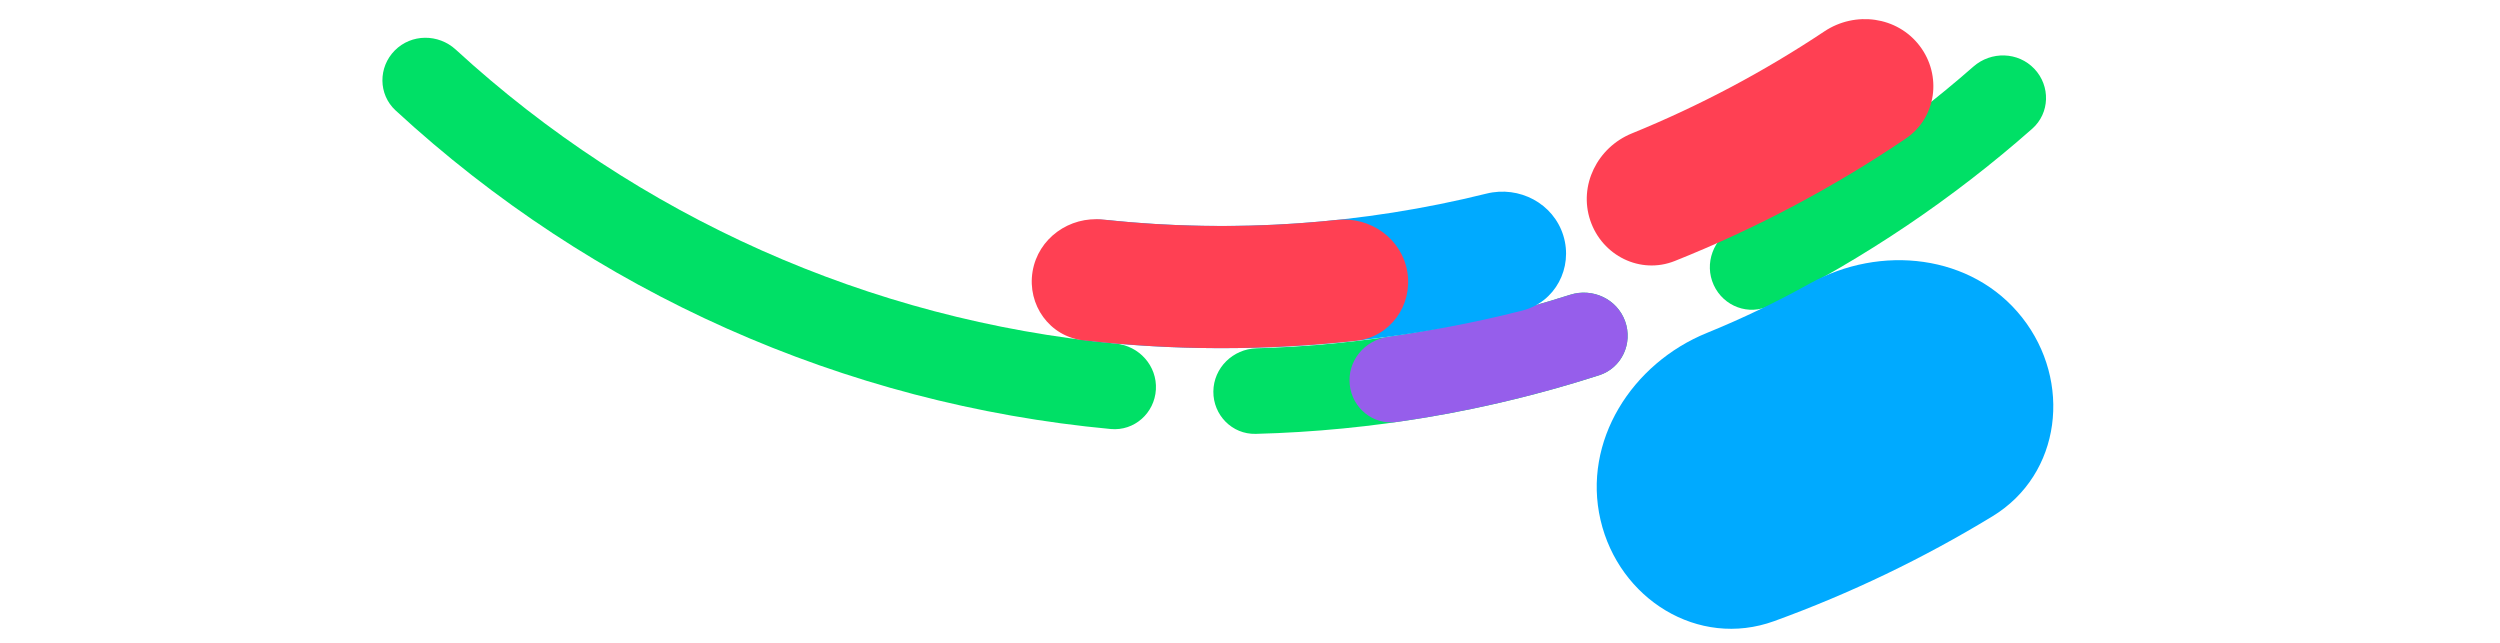
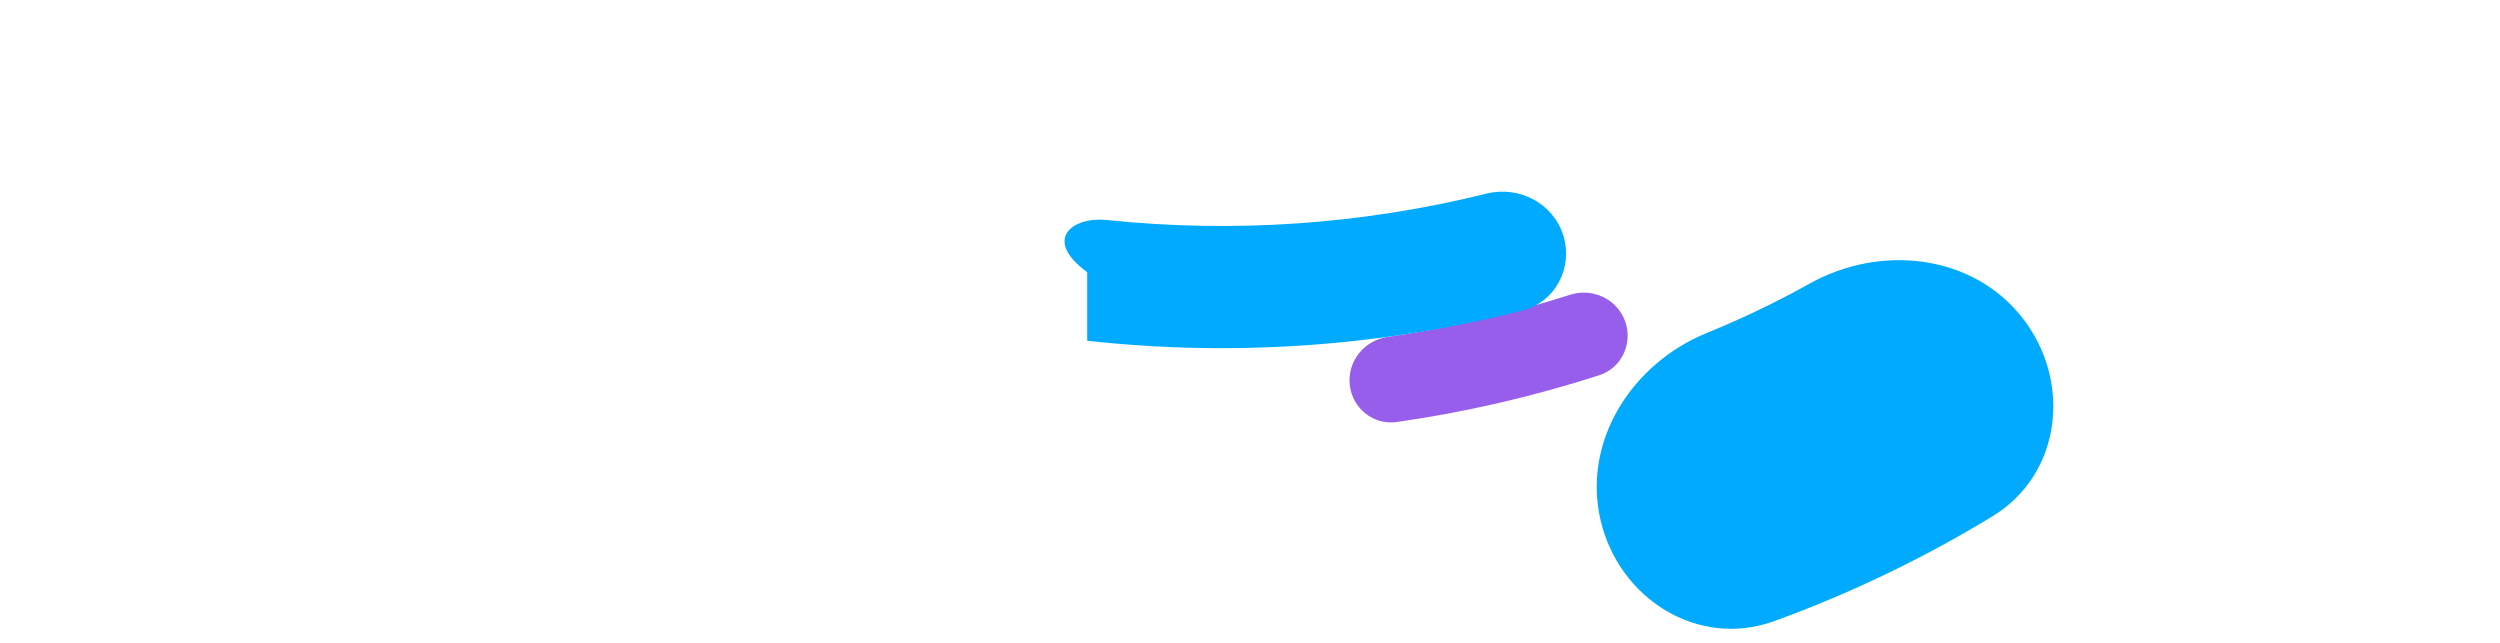
<svg xmlns="http://www.w3.org/2000/svg" width="4093" height="1053" viewBox="0 0 4093 1053" fill="none">
-   <path d="M2660.62 525.871C2673.77 562.224 2654.99 602.481 2618.2 614.354C2436.31 673.05 2246.94 705.37 2055.87 710.327C2017.23 711.33 1986.16 679.579 1986.51 640.921V640.921C1986.86 602.262 2018.5 571.345 2057.14 570.241C2231.54 565.256 2404.37 535.759 2570.54 482.618C2607.37 470.842 2647.46 489.517 2660.62 525.871V525.871Z" fill="#00E066" />
-   <path d="M3330.68 112.721C3357.25 140.799 3356.12 185.204 3327.12 210.78C3197.2 325.404 3052.92 422.66 2897.93 500.102C2863.35 517.381 2821.76 501.779 2805.7 466.613V466.613C2789.64 431.446 2805.2 390.039 2839.74 372.669C2980.76 301.742 3112.18 213.15 3230.83 109.032C3259.89 83.533 3304.1 84.643 3330.68 112.721V112.721Z" fill="#00E066" />
-   <path d="M1892.43 637.772C1890.2 676.368 1857.07 705.97 1818.57 702.387C1381.64 661.712 970.119 478.4 647.636 180.789C619.226 154.57 619.074 110.143 646.271 82.667V82.667C673.467 55.191 717.707 55.078 746.186 81.222C1044.35 354.94 1423.77 523.951 1826.68 562.529C1865.16 566.214 1894.67 599.177 1892.43 637.772V637.772Z" fill="#00E066" />
  <path d="M2660.62 525.871C2673.77 562.224 2654.99 602.481 2618.2 614.354C2510.09 649.242 2399.2 674.855 2286.73 690.915C2248.46 696.38 2213.94 668.434 2209.81 629.995V629.995C2205.69 591.555 2233.54 557.187 2271.79 551.621C2373.11 536.881 2473.03 513.802 2570.54 482.617C2607.37 470.842 2647.46 489.517 2660.62 525.871V525.871Z" fill="#965EEB" />
-   <path d="M2559.51 385.751C2575.77 438.531 2546.22 494.759 2492.69 508.365C2260.02 567.507 2018.58 584.273 1779.96 557.86C1725.07 551.783 1688.03 500.179 1696.84 445.658V445.658C1705.65 391.138 1756.98 354.375 1811.91 360.146C2020.11 382.023 2230.54 367.409 2433.72 316.965C2487.33 303.657 2543.24 332.972 2559.51 385.751V385.751Z" fill="#00AAFF" />
-   <path d="M2304.14 445.501C2312.98 500.017 2275.96 551.64 2221.07 557.744C2072.25 574.297 1922.03 574.082 1773.25 557.106C1718.38 550.844 1681.52 499.116 1690.51 444.625V444.625C1699.51 390.134 1750.96 353.545 1805.87 359.501C1933.2 373.315 2061.65 373.498 2189.02 360.048C2243.95 354.248 2295.3 390.984 2304.14 445.501V445.501Z" fill="#FF4053" />
-   <path d="M3142.98 75.221C3179.72 123.604 3170.45 192.883 3120.12 226.908C3001.6 307.027 2874.83 374.201 2741.98 427.273C2685.57 449.811 2623.03 418.584 2603.63 361.015V361.015C2584.23 303.445 2615.32 241.367 2671.59 218.446C2782.01 173.461 2887.63 117.494 2986.86 51.39C3037.42 17.709 3106.24 26.838 3142.98 75.221V75.221Z" fill="#FF4053" />
+   <path d="M2559.51 385.751C2575.77 438.531 2546.22 494.759 2492.69 508.365C2260.02 567.507 2018.58 584.273 1779.96 557.86V445.658C1705.65 391.138 1756.98 354.375 1811.91 360.146C2020.11 382.023 2230.54 367.409 2433.72 316.965C2487.33 303.657 2543.24 332.972 2559.51 385.751V385.751Z" fill="#00AAFF" />
  <path d="M3310.67 519.897C3392.66 624.046 3375.31 776.342 3262.1 845.273C3148.93 914.175 3029.2 971.663 2904.66 1016.89C2780.08 1062.13 2650.38 980.428 2620.38 851.32V851.32C2590.38 722.212 2671.8 594.962 2794.58 545.031C2852.23 521.589 2908.38 494.629 2962.72 464.303C3078.46 399.711 3228.68 415.749 3310.67 519.897V519.897Z" fill="#00AAFF" />
</svg>